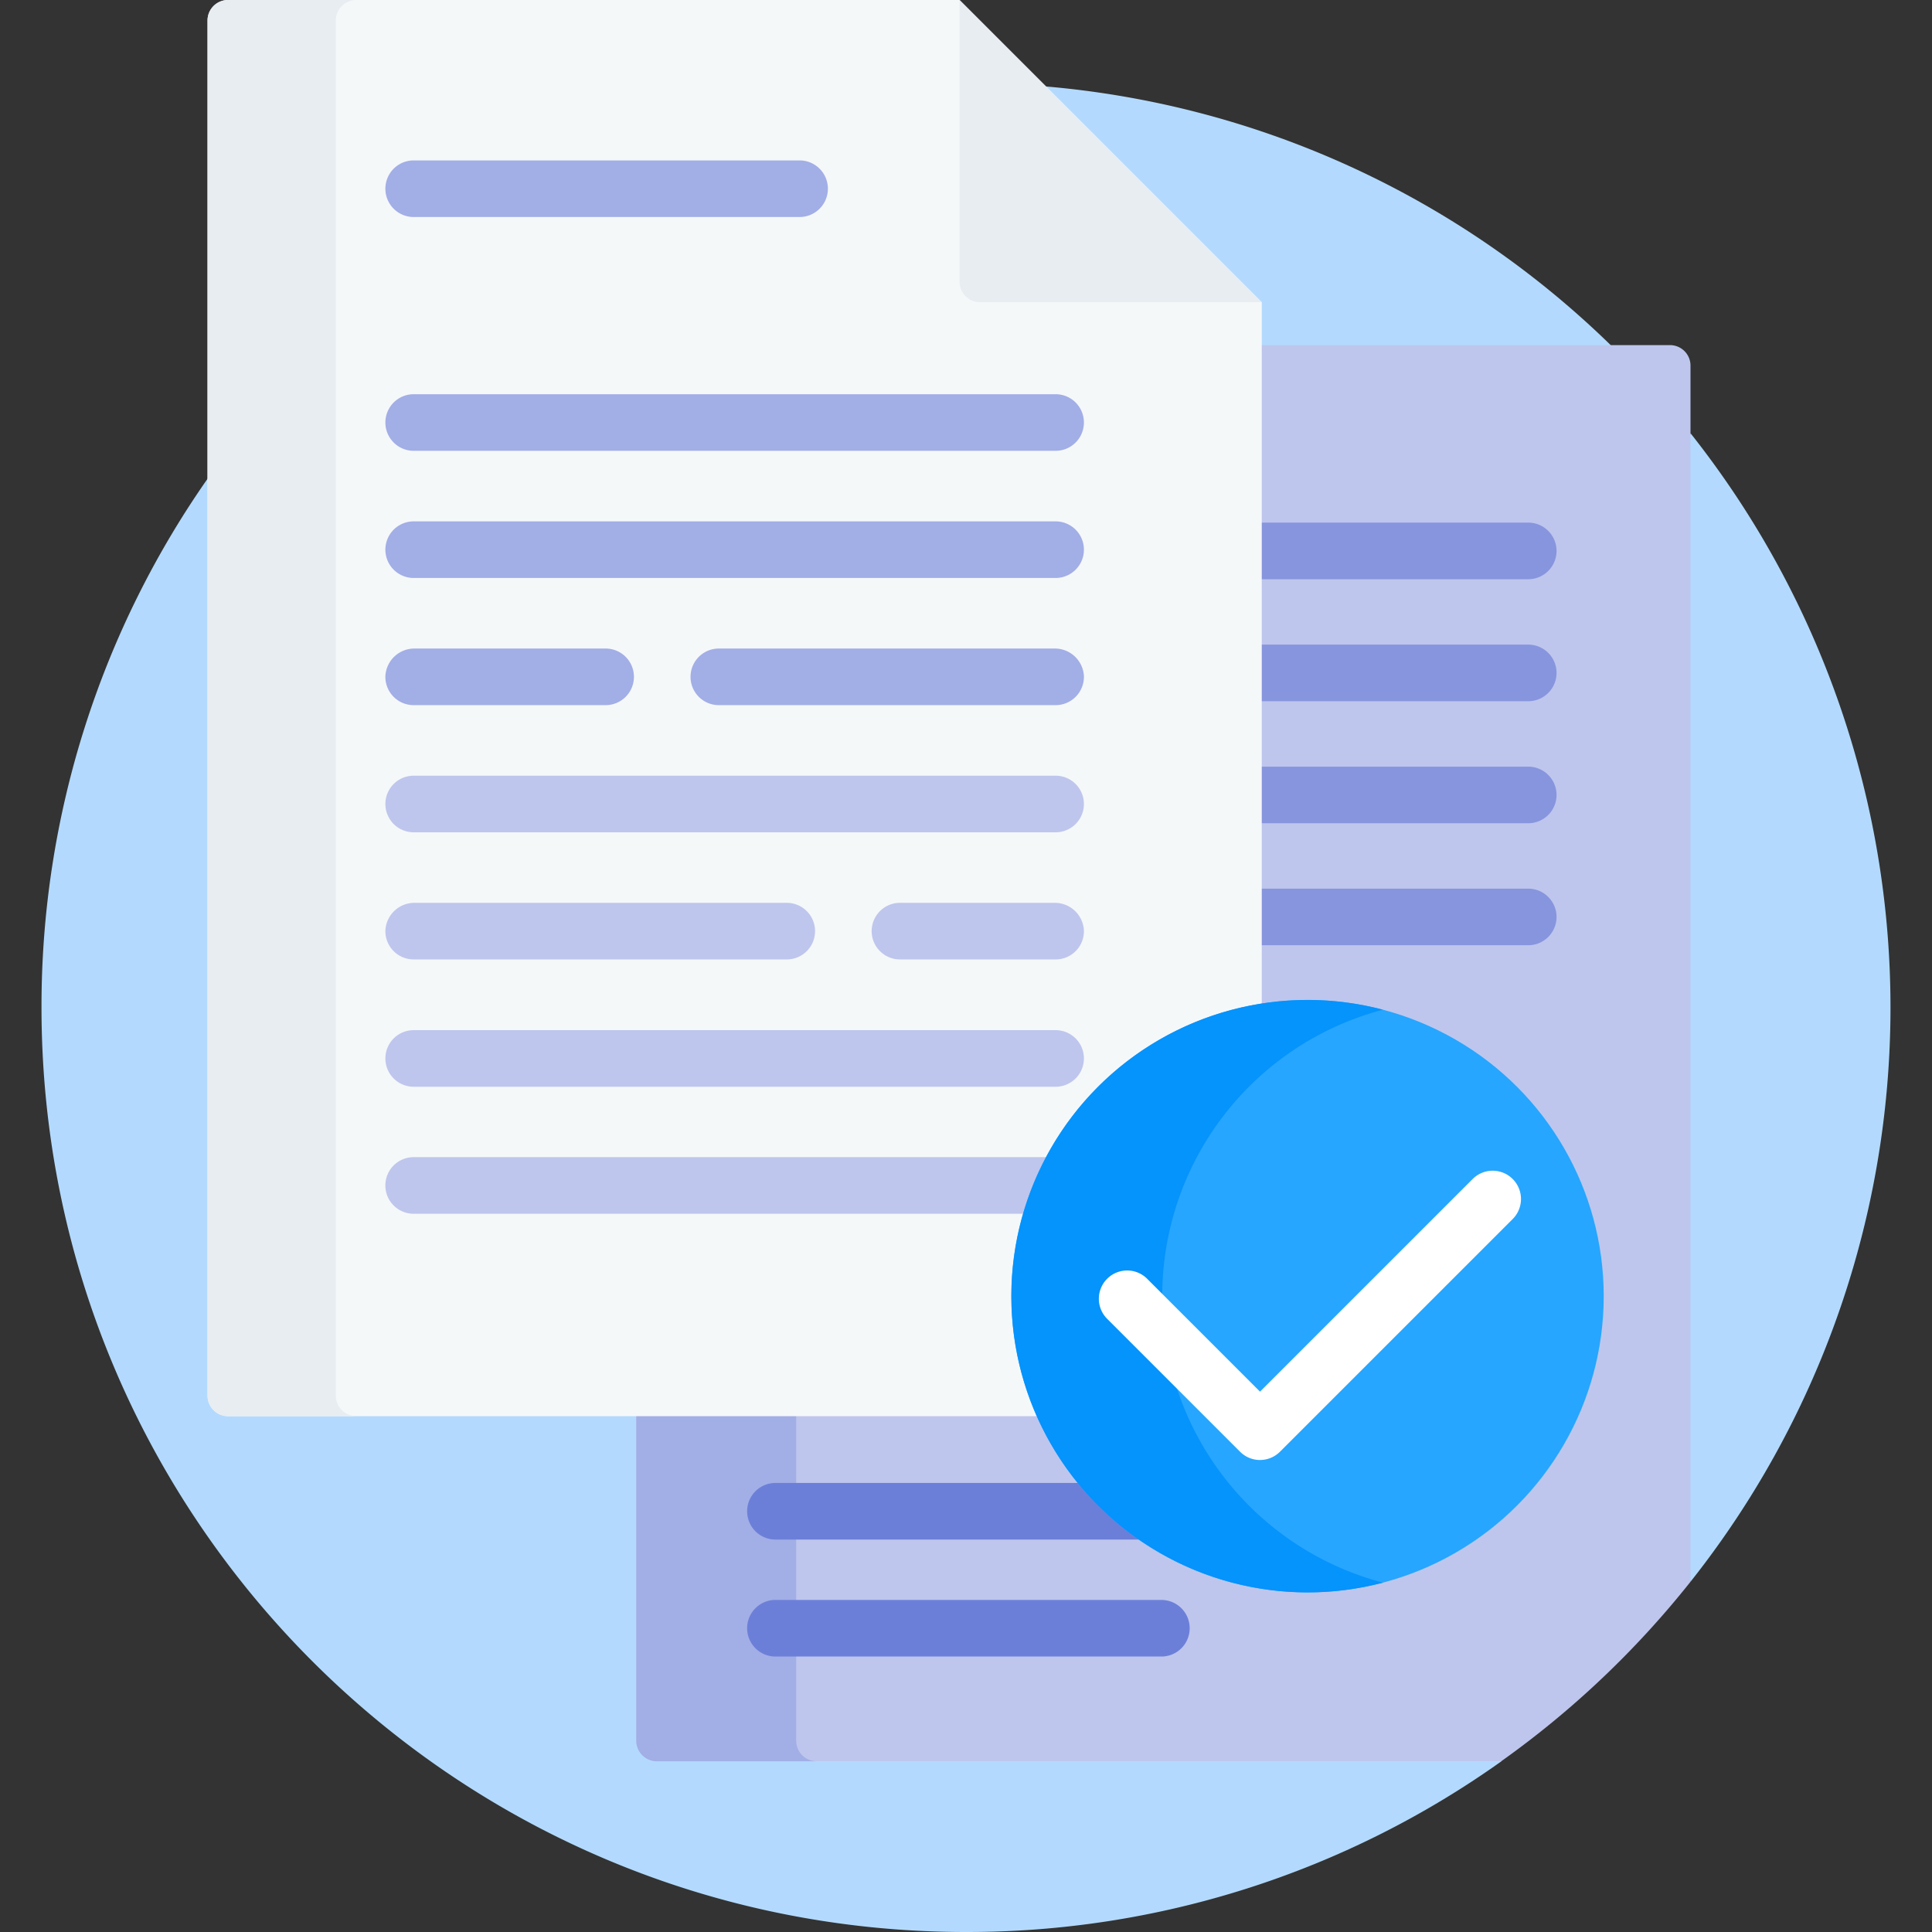
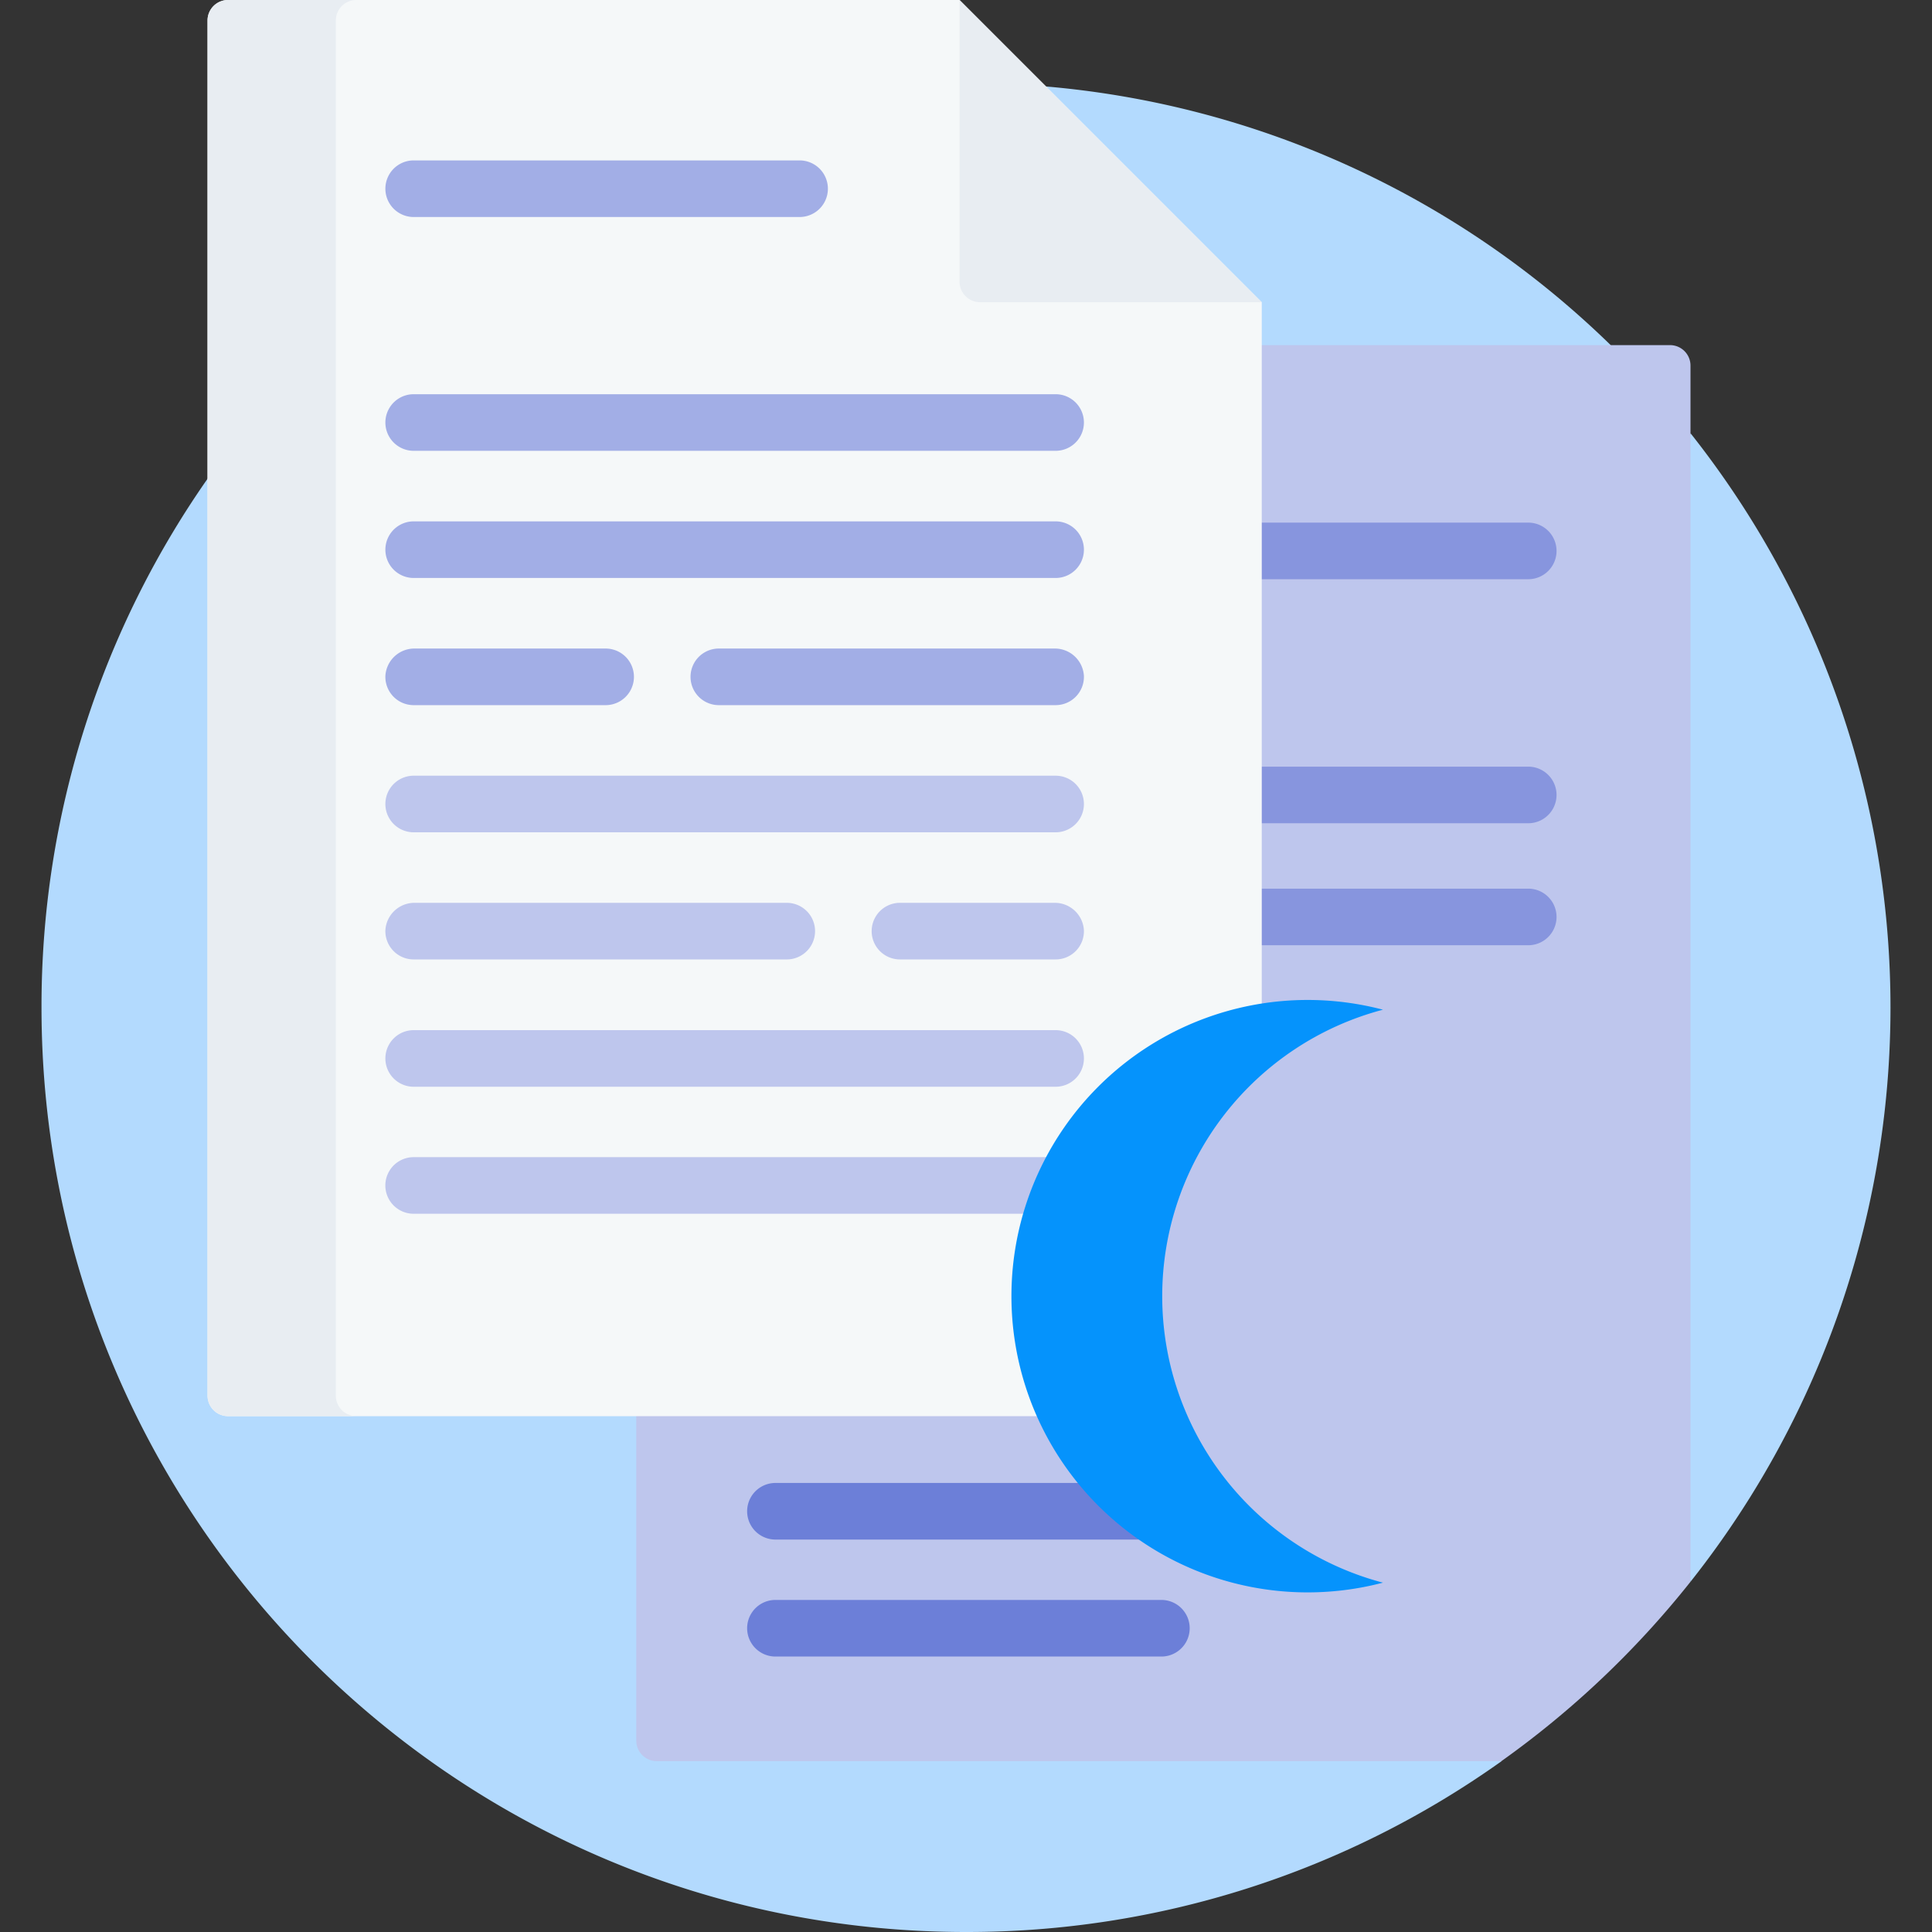
<svg xmlns="http://www.w3.org/2000/svg" id="Capa_1" data-name="Capa 1" viewBox="0 0 512 512" preserveAspectRatio="xMidYMid">
  <rect x="0" y="0" width="512" height="512" fill="#333333" stroke="none" />
  <defs>
    <style type="text/css">.cls-1{fill:#b3dafe;}.cls-2{fill:#bec6ed;}.cls-3{fill:#a2aee6;}.cls-4{fill:#8795de;}.cls-5{fill:#f5f8f9;}.cls-6{fill:#e8edf2;}.cls-7{fill:#6c7fd8;}.cls-8{fill:#26a6fe;}.cls-9{fill:#0593fc;}.cls-10{fill:#fff;}</style>
  </defs>
  <title>application letter</title>
  <path class="cls-1" d="M448,114.82l-1,4.84V414.52l1,4.66a245,245,0,0,0,0-304.37Z" />
  <path class="cls-1" d="M333.38,80.5v12h93.43l.08-1A244.17,244.17,0,0,0,275.66,22.79Z" />
  <path class="cls-1" d="M397.57,465.76H174.06a4.44,4.44,0,0,1-4.44-4.44v-87H60.44A4.43,4.43,0,0,1,56,369.86V125.46A243.87,243.87,0,0,0,11,267c0,135.31,109.69,245,245,245a244,244,0,0,0,141.89-45.24Z" />
  <path class="cls-2" d="M442.57,91.46H333.38V266.1A78.63,78.63,0,0,0,268,343.5a77.51,77.51,0,0,0,6.32,30.79H168.62v87a5.44,5.44,0,0,0,5.44,5.43H397.89A246.31,246.31,0,0,0,448,419.18V96.89a5.43,5.43,0,0,0-5.43-5.43Z" />
-   <path class="cls-3" d="M211,461.32v-87H168.62v87a5.45,5.45,0,0,0,5.44,5.44h42.37A5.44,5.44,0,0,1,211,461.32Z" />
  <path class="cls-4" d="M405,138.5H333.38v15H405a7.5,7.5,0,0,0,0-15Z" />
-   <path class="cls-4" d="M405,170.83H333.38v15H405a7.5,7.5,0,0,0,0-15Z" />
  <path class="cls-4" d="M405,203.17H333.38v15H405a7.5,7.5,0,0,0,0-15Z" />
  <path class="cls-4" d="M405,235.5H333.38v15H405a7.5,7.5,0,0,0,0-15Z" />
  <path class="cls-5" d="M269,343.5A77.6,77.6,0,0,1,334.38,267V80.09L254.29,0H60.44A5.43,5.43,0,0,0,55,5.44V369.86a5.44,5.44,0,0,0,5.44,5.44H275.85A77,77,0,0,1,269,343.5Z" />
  <path class="cls-6" d="M89,369.86V5.43A5.43,5.43,0,0,1,94.43,0h-34A5.43,5.43,0,0,0,55,5.43V369.86a5.43,5.43,0,0,0,5.43,5.43h34A5.43,5.43,0,0,1,89,369.86Z" />
  <path class="cls-6" d="M254.29,0V74.65a5.44,5.44,0,0,0,5.43,5.44h74.66Z" />
  <path class="cls-3" d="M211.9,57.51H109.63a7.5,7.5,0,0,1,0-15H211.9a7.5,7.5,0,1,1,0,15Z" />
  <path class="cls-7" d="M307.78,408H205.5a7.5,7.5,0,0,1,0-15H307.78a7.5,7.5,0,0,1,0,15Z" />
  <path class="cls-7" d="M307.78,439H205.5a7.5,7.5,0,0,1,0-15H307.78a7.5,7.5,0,0,1,0,15Z" />
  <path class="cls-3" d="M279.75,119.47H109.63a7.5,7.5,0,0,1,0-15H279.75a7.5,7.5,0,0,1,0,15Z" />
  <path class="cls-3" d="M279.75,153.17H109.63a7.5,7.5,0,0,1,0-15H279.75a7.5,7.5,0,0,1,0,15Z" />
  <path class="cls-3" d="M160.5,171.87H109.94a7.7,7.7,0,0,0-7.81,7.27,7.5,7.5,0,0,0,7.5,7.73H160.5a7.5,7.5,0,0,0,0-15Z" />
  <path class="cls-3" d="M279.44,171.87H190.5a7.5,7.5,0,0,0,0,15h89.25a7.51,7.51,0,0,0,7.5-7.73A7.71,7.71,0,0,0,279.44,171.87Z" />
  <path class="cls-2" d="M279.75,220.57H109.63a7.5,7.5,0,0,1,0-15H279.75a7.5,7.5,0,0,1,0,15Z" />
  <path class="cls-2" d="M208.5,239.26H109.94a7.71,7.71,0,0,0-7.81,7.28,7.5,7.5,0,0,0,7.5,7.72H208.5a7.5,7.5,0,0,0,0-15Z" />
  <path class="cls-2" d="M279.44,239.26H238.5a7.5,7.5,0,0,0,0,15h41.25a7.5,7.5,0,0,0,7.5-7.72A7.72,7.72,0,0,0,279.44,239.26Z" />
  <path class="cls-2" d="M279.75,288H109.63a7.5,7.5,0,0,1,0-15H279.75a7.5,7.5,0,0,1,0,15Z" />
  <path class="cls-2" d="M278.33,306.66H109.62a7.5,7.5,0,0,0,0,15H272.15A77.72,77.72,0,0,1,278.33,306.66Z" />
-   <circle class="cls-8" cx="346.5" cy="343.5" r="78.5" />
-   <path class="cls-9" d="M308,343.5a78.52,78.52,0,0,1,58.5-75.92,78.5,78.5,0,1,0,0,151.84A78.52,78.52,0,0,1,308,343.5Z" />
-   <path class="cls-10" d="M333.93,386.92a7.48,7.48,0,0,1-5.3-2.2L293.31,349.4a7.5,7.5,0,0,1,10.61-10.6l30,30,56.35-56.35a7.5,7.5,0,0,1,10.61,10.61l-61.66,61.65a7.48,7.48,0,0,1-5.3,2.2Z" />
+   <path class="cls-9" d="M308,343.5a78.52,78.52,0,0,1,58.5-75.92,78.5,78.5,0,1,0,0,151.84A78.52,78.52,0,0,1,308,343.5" />
</svg>